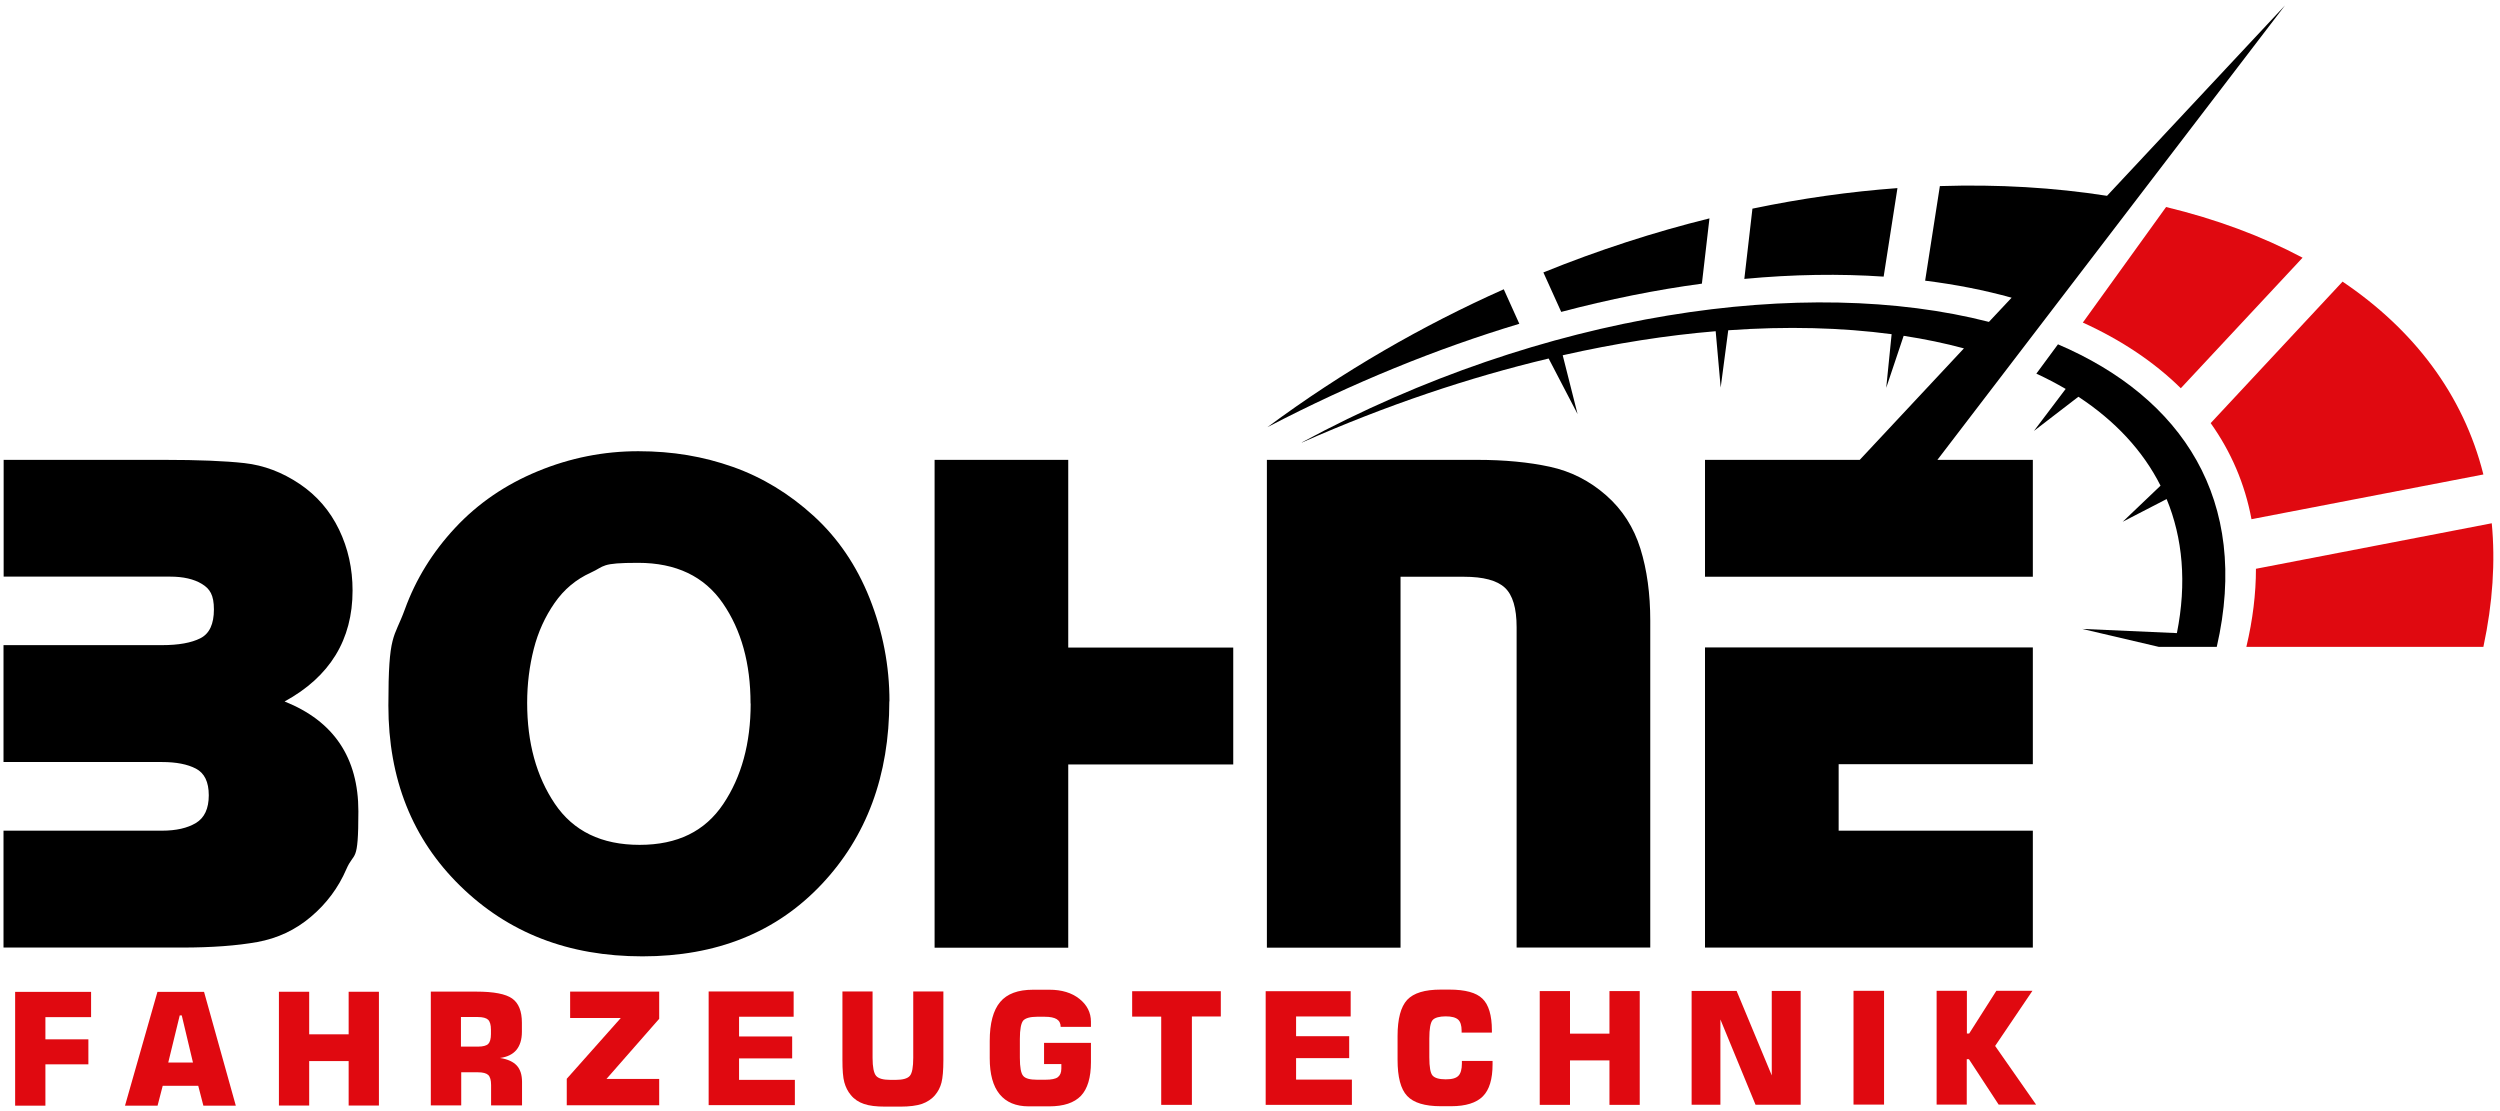
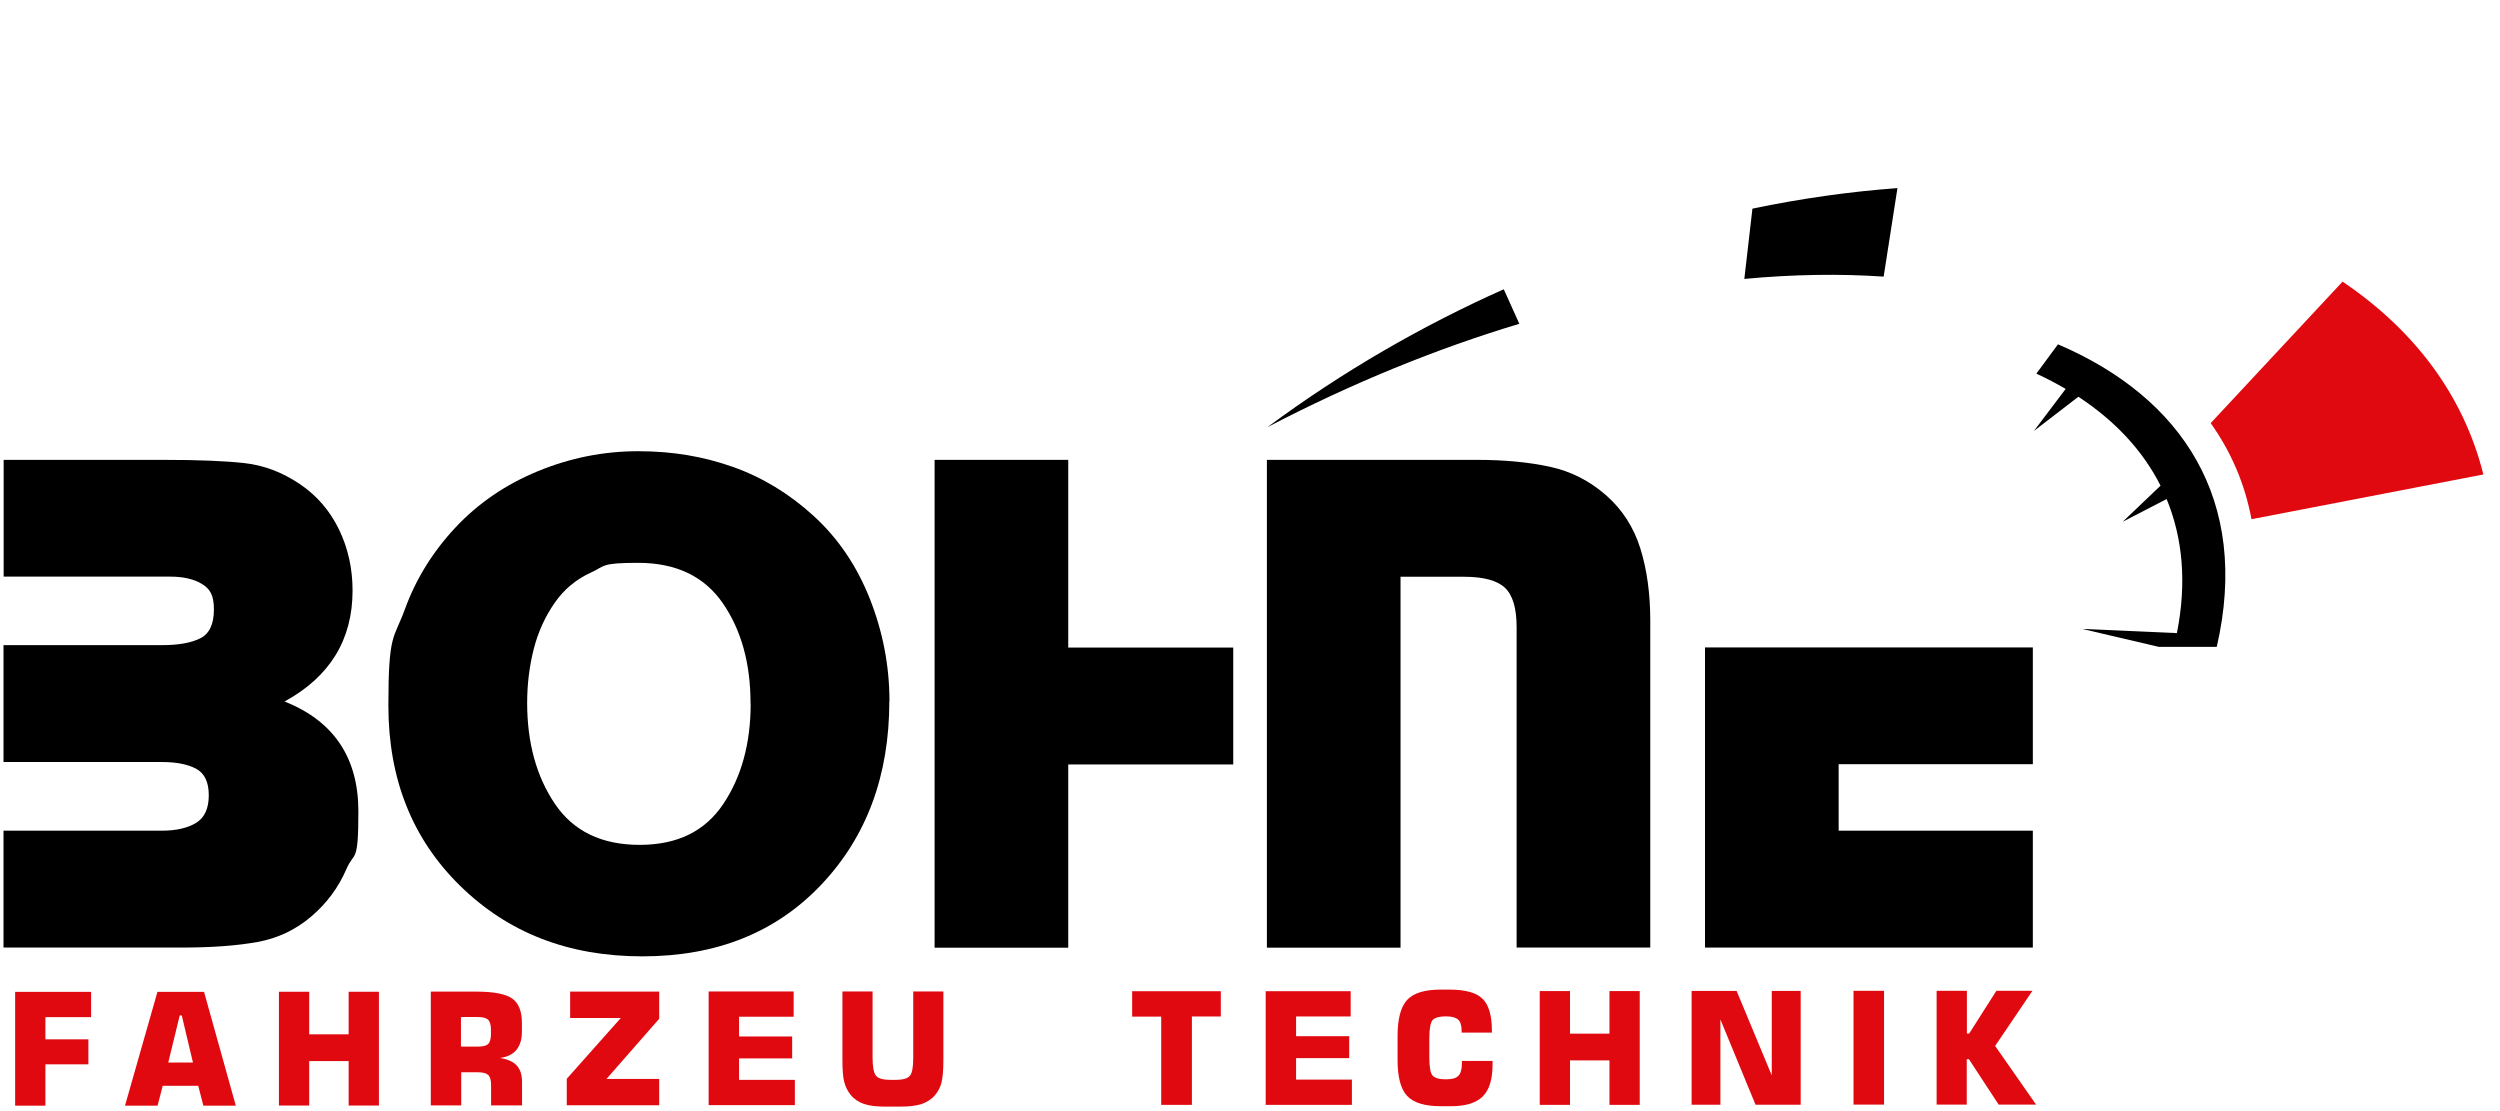
<svg xmlns="http://www.w3.org/2000/svg" id="Ebene_1" version="1.1" viewBox="0 0 1850 822">
  <defs>
    <style>
      .st0, .st1 {
        fill-rule: evenodd;
      }

      .st0, .st2 {
        fill: #e00910;
      }
    </style>
  </defs>
  <path d="M2.6,340.3h118.9c25.2,0,45,.8,59.4,2.4,14.4,1.6,28,6.8,40.8,15.4,12.8,8.6,22.5,19.9,29.2,33.8,6.7,13.9,10,28.9,10,45.1,0,36.4-16.8,63.8-50.3,82.1,36.4,14.5,54.6,41.6,54.6,81.3s-3,29.1-8.9,42.8c-5.9,13.7-14.7,25.5-26.2,35.2-11.5,9.8-24.8,16-39.7,18.7-15,2.7-33.6,4.1-55.9,4.1H2.6v-86.5h117.3c10.4,0,18.8-1.9,25.1-5.7,6.3-3.8,9.5-10.6,9.5-20.5s-3.2-16.4-9.5-19.7c-6.3-3.3-14.7-4.9-25.1-4.9H2.6v-86.5h117.3c12.2,0,21.7-1.7,28.4-5.1s10-10.5,10-21.3-3-15.3-8.9-18.9c-5.9-3.6-13.8-5.4-23.5-5.4H2.7v-86.5h0Z" />
  <path d="M658.1,518.9c0,55-16.8,100.3-50.3,135.7-33.5,35.4-77.6,53.1-132.4,53.1s-99.3-17.4-134.8-52.1-53.2-79.2-53.2-133.5,4.1-48.9,12.2-71.2,20.5-42.4,37.3-60.4,37.1-31.9,61.1-41.8c24-9.9,48.7-14.8,74.3-14.8s48.2,3.9,70,11.6c21.8,7.7,41.7,19.8,59.7,36.2s31.9,36.8,41.6,61.2c9.7,24.5,14.6,49.8,14.6,76.1h-.1ZM555.4,520.5c0-29.5-6.8-54.2-20.5-74.1s-34.6-29.9-62.7-29.9-24.3,2.4-35.1,7.3c-10.8,4.9-19.7,12.3-26.7,22.4s-12.2,21.4-15.4,34c-3.2,12.6-4.9,25.9-4.9,39.9,0,29.5,6.8,54.4,20.5,74.7,13.7,20.3,34.6,30.4,62.7,30.4s48.4-10.1,61.9-30.2,20.3-44.9,20.3-74.4h-.1Z" />
  <path d="M790.5,340.3v138.9h122.1v86.5h-122.1v135.6h-98.9v-361h98.9Z" />
  <path d="M937.5,340.3h155.6c20.2,0,38.1,1.7,53.8,5.1,15.7,3.4,29.5,10.5,41.6,21.1s20.5,23.8,25.4,39.5,7.3,33.5,7.3,53.3v241.9h-98.9v-237.1c0-14.1-2.9-23.8-8.7-29.2-5.8-5.4-15.9-8.1-30.4-8.1h-46.8v274.5h-98.9v-361h0Z" />
  <path d="M1504.3,565.6v-86.5h-242.6v222.1h242.6v-86.5h-143.7v-49.2h143.7Z" />
-   <path d="M1433.5,340.3h70.8v86.5h-242.6v-86.5h114.5l77.1-82.5c-14.1-3.8-29-6.9-44.6-9.3-2.8,8.5-7.2,21.3-12.9,38.5,0,0,1.3-13.2,4-39.7-36.9-4.9-77.5-6-120.9-2.9-1.2,9-3,23.1-5.6,42.4,0,0-1.2-13.9-3.7-41.7-36,3-73.9,8.9-113.2,17.8,2.1,8.4,5.8,23,11,43.5-.2-.5-7.4-14.2-21.4-41.1-58.5,13.9-119.8,34.4-182.4,62.1h-.3c179.1-96.7,373.3-123.9,508.5-89.2l16.8-17.9c-20.1-5.6-41.5-9.8-64-12.6l10.9-70c43.2-1.4,84.7,1.1,123.7,7.2L1690.9,4l-257.3,336.4h-.1Z" />
  <g>
    <path class="st2" d="M11.2,818.2v-84.2h56.2v18.7h-33.8v16.4h31.8v18.5h-31.8v30.6s-22.4,0-22.4,0Z" />
    <path class="st2" d="M92.5,818.2l24-84.2h34.5l23.5,84.2h-24l-3.8-14.7h-26.3l-3.8,14.7h-24.1ZM124.5,786.3h18.3l-8.3-34.9h-1.5l-8.5,34.9Z" />
    <path class="st2" d="M206.4,818.1v-84.2h22.4v31.5h29.2v-31.5h22.4v84.2h-22.4v-32.9h-29.2v32.9h-22.4Z" />
    <path class="st2" d="M318.8,818v-84.2h33.7c12.9,0,21.7,1.7,26.5,5.1s7.2,9.4,7.2,17.9v6.8c0,5.7-1.4,10.1-4.1,13.4-2.7,3.2-6.8,5.2-12.1,5.9,5.7.9,9.8,2.8,12.4,5.6s3.9,6.9,3.9,12.1v17.4h-22.9v-15.1c0-3.6-.7-6-2.1-7.4-1.4-1.3-3.9-2-7.6-2h-12.4v24.5h-22.5ZM341.2,774.5h12.5c3.7,0,6.3-.7,7.6-2,1.3-1.3,2-3.8,2-7.3v-3.2c0-3.6-.7-6-2.1-7.4-1.4-1.3-3.9-2-7.6-2h-12.5v21.9h.1Z" />
    <path class="st2" d="M419.4,818v-19.7l40-45h-37.5v-19.5h65.9v20.1l-39,44.5h39v19.5h-68.5,0Z" />
    <path class="st2" d="M524.4,817.9v-84.2h62.9v18.7h-40.4v14.6h39.3v16.2h-39.3v15.9h41.3v18.7h-63.8Z" />
    <path class="st2" d="M623.4,733.7h22.3v49.1c0,6.8.9,11.3,2.6,13.3,1.7,2,5.2,3,10.5,3h4.1c5.2,0,8.7-1,10.4-3s2.5-6.4,2.5-13.3v-49.1h22.3v50.8c0,7.5-.5,13.1-1.4,16.6s-2.5,6.6-4.7,9.2c-2.6,3.1-5.9,5.2-9.8,6.6-3.9,1.3-9.2,2-15.9,2h-11.1c-6.7,0-12-.6-15.9-2-3.9-1.3-7.2-3.5-9.7-6.6-2.2-2.6-3.8-5.8-4.8-9.4s-1.4-9.1-1.4-16.5v-50.8h0Z" />
-     <path class="st2" d="M807.3,759.9h-22.4c0-2.6-1-4.5-2.9-5.7s-4.9-1.8-9-1.8h-5.6c-5.1,0-8.5,1-10.2,2.8-1.6,1.9-2.5,6.4-2.5,13.6v13.9c0,7.1.8,11.6,2.5,13.5,1.6,1.9,5,2.8,10.2,2.8h6.2c4.4,0,7.5-.6,9.2-1.9s2.6-3.4,2.6-6.4v-3.3h-12.8v-15.7h34.7v14.3c0,11.4-2.5,19.7-7.4,24.9-5,5.2-12.8,7.8-23.5,7.8h-15.2c-9.4,0-16.6-3-21.5-9s-7.3-14.9-7.3-26.6v-12.8c0-13.1,2.6-22.7,7.7-28.8,5.1-6.1,13.2-9.1,24.3-9.1h12.2c9,0,16.4,2.2,22.1,6.7,5.7,4.5,8.6,10.2,8.6,17v3.8Z" />
    <path class="st2" d="M859.3,817.7v-65.4h-21.5v-18.8h65.6v18.7h-21.4v65.4h-22.7,0Z" />
    <path class="st2" d="M936.6,817.7v-84.2h62.9v18.7h-40.4v14.6h39.3v16.2h-39.3v15.9h41.3v18.7h-63.8Z" />
    <path class="st2" d="M1104.5,785.2v2.4c0,11-2.4,18.9-7.2,23.7s-12.6,7.3-23.5,7.3h-7.6c-11.8,0-20.1-2.5-24.9-7.6s-7.1-14-7.1-26.8v-17.5c0-12.8,2.4-21.7,7.1-26.8,4.8-5.1,13-7.6,24.9-7.6h6.2c11.8,0,20,2.2,24.6,6.7,4.6,4.4,7,12.3,7,23.5v1.6h-22.4v-1.5c0-3.8-.9-6.6-2.6-8.1-1.8-1.6-4.8-2.4-9.2-2.4s-8.1.9-9.7,2.8-2.4,6.4-2.4,13.6v13.9c0,7.2.8,11.7,2.4,13.5s4.8,2.8,9.7,2.8,7.7-.9,9.4-2.6c1.7-1.7,2.6-4.8,2.6-9.1v-1.9h22.8-.1Z" />
    <path class="st2" d="M1139.4,817.6v-84.2h22.4v31.5h29.2v-31.5h22.4v84.2h-22.4v-32.9h-29.2v32.9h-22.4Z" />
    <path class="st2" d="M1251.8,817.5v-84.2h33.3l26,62.5v-62.5h21.4v84.2h-33.4l-26-63.1v63.1h-21.3Z" />
    <path class="st2" d="M1371.6,817.4v-84.2h22.6v84.2h-22.6Z" />
    <path class="st2" d="M1433.1,817.4v-84.2h22.4v31.6h1.7l20.1-31.6h26.7l-27.6,40.8,30.3,43.4h-27.7l-22-33.6h-1.6v33.6h-22.4,0Z" />
  </g>
  <path class="st1" d="M1112.7,214.1c-59.9,26.7-118.9,60.6-174.8,102,63.3-33,125.9-58.3,186.4-76.5l-11.5-25.5h0Z" />
-   <path class="st1" d="M1265,161.6c-40.8,10.1-82,23.4-122.9,40l13.2,29.2c35.7-9.4,70.5-16.4,104.1-20.9l5.6-48.3h0Z" />
  <path class="st1" d="M1404,139.2c-35,2.6-70.9,7.6-107.2,15.2l-6,52c36.1-3.4,70.7-3.9,103.1-1.7l10.2-65.4h0Z" />
  <path class="st1" d="M1640.4,478.7h-42.8l-56.8-13.3,70.1,3.1c7.4-37.1,4.3-70.4-7.6-99.2-6.9,3.6-17.8,9.2-32.5,16.8.3-.3,9.7-9.2,28-26.7-13.1-26-33.8-48.1-60.8-65.8-6,4.6-16.9,13-32.9,25.3.3-.4,8.1-10.8,23.5-31.1-6.9-4-14.1-7.8-21.7-11.3l16-21.7c91.9,39.3,142.5,115.2,117.5,223.9h0Z" />
  <g>
-     <path class="st0" d="M1703.9,190.7c-30.1-16-64.1-28.6-101-37.5l-61.6,85.5c28.4,12.9,52.8,29.2,72.5,48.6l90.1-96.6Z" />
-     <path class="st0" d="M1837.7,351.1c-14.9-59.5-51.9-107.4-104.2-142.7l-97.6,104.7c15,21.1,25.3,44.8,30.2,71.1l171.6-33.1Z" />
-     <path class="st0" d="M1844,387.2l-174.6,33.7c0,18.3-2.3,37.6-7.1,57.8h175.4c7-32.7,8.9-63.2,6.2-91.5h0Z" />
+     <path class="st0" d="M1837.7,351.1c-14.9-59.5-51.9-107.4-104.2-142.7l-97.6,104.7c15,21.1,25.3,44.8,30.2,71.1Z" />
  </g>
</svg>